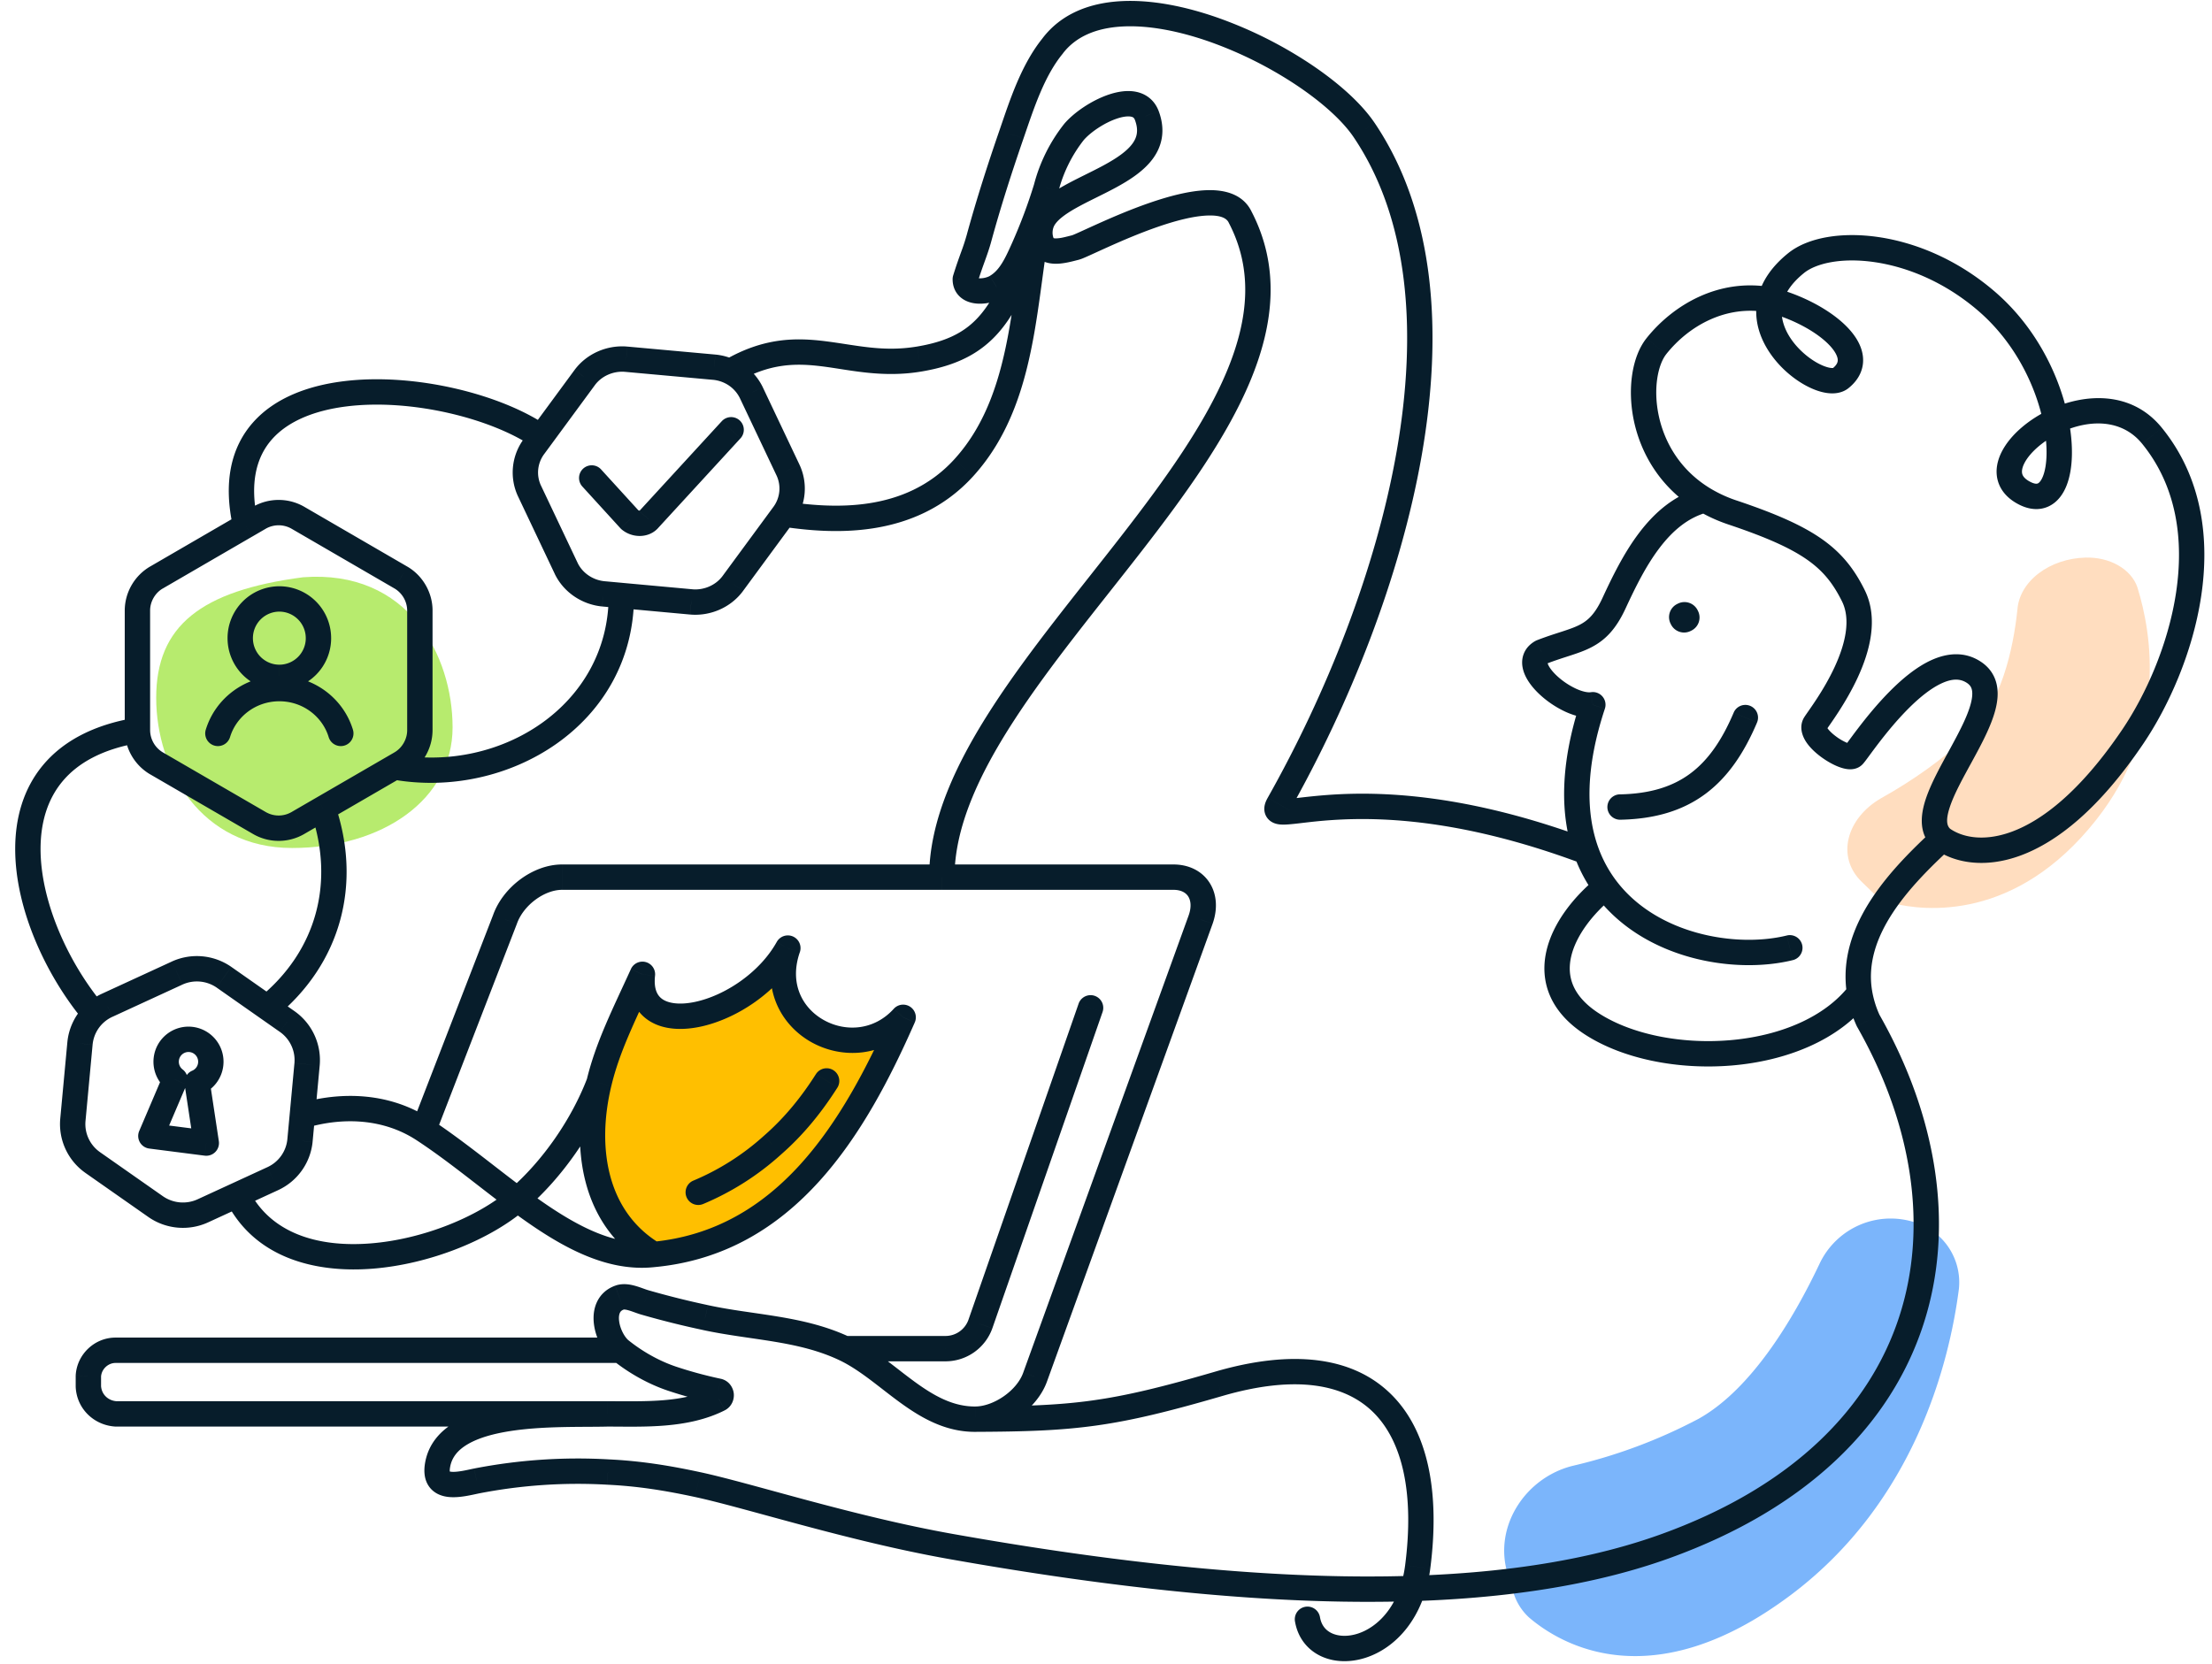
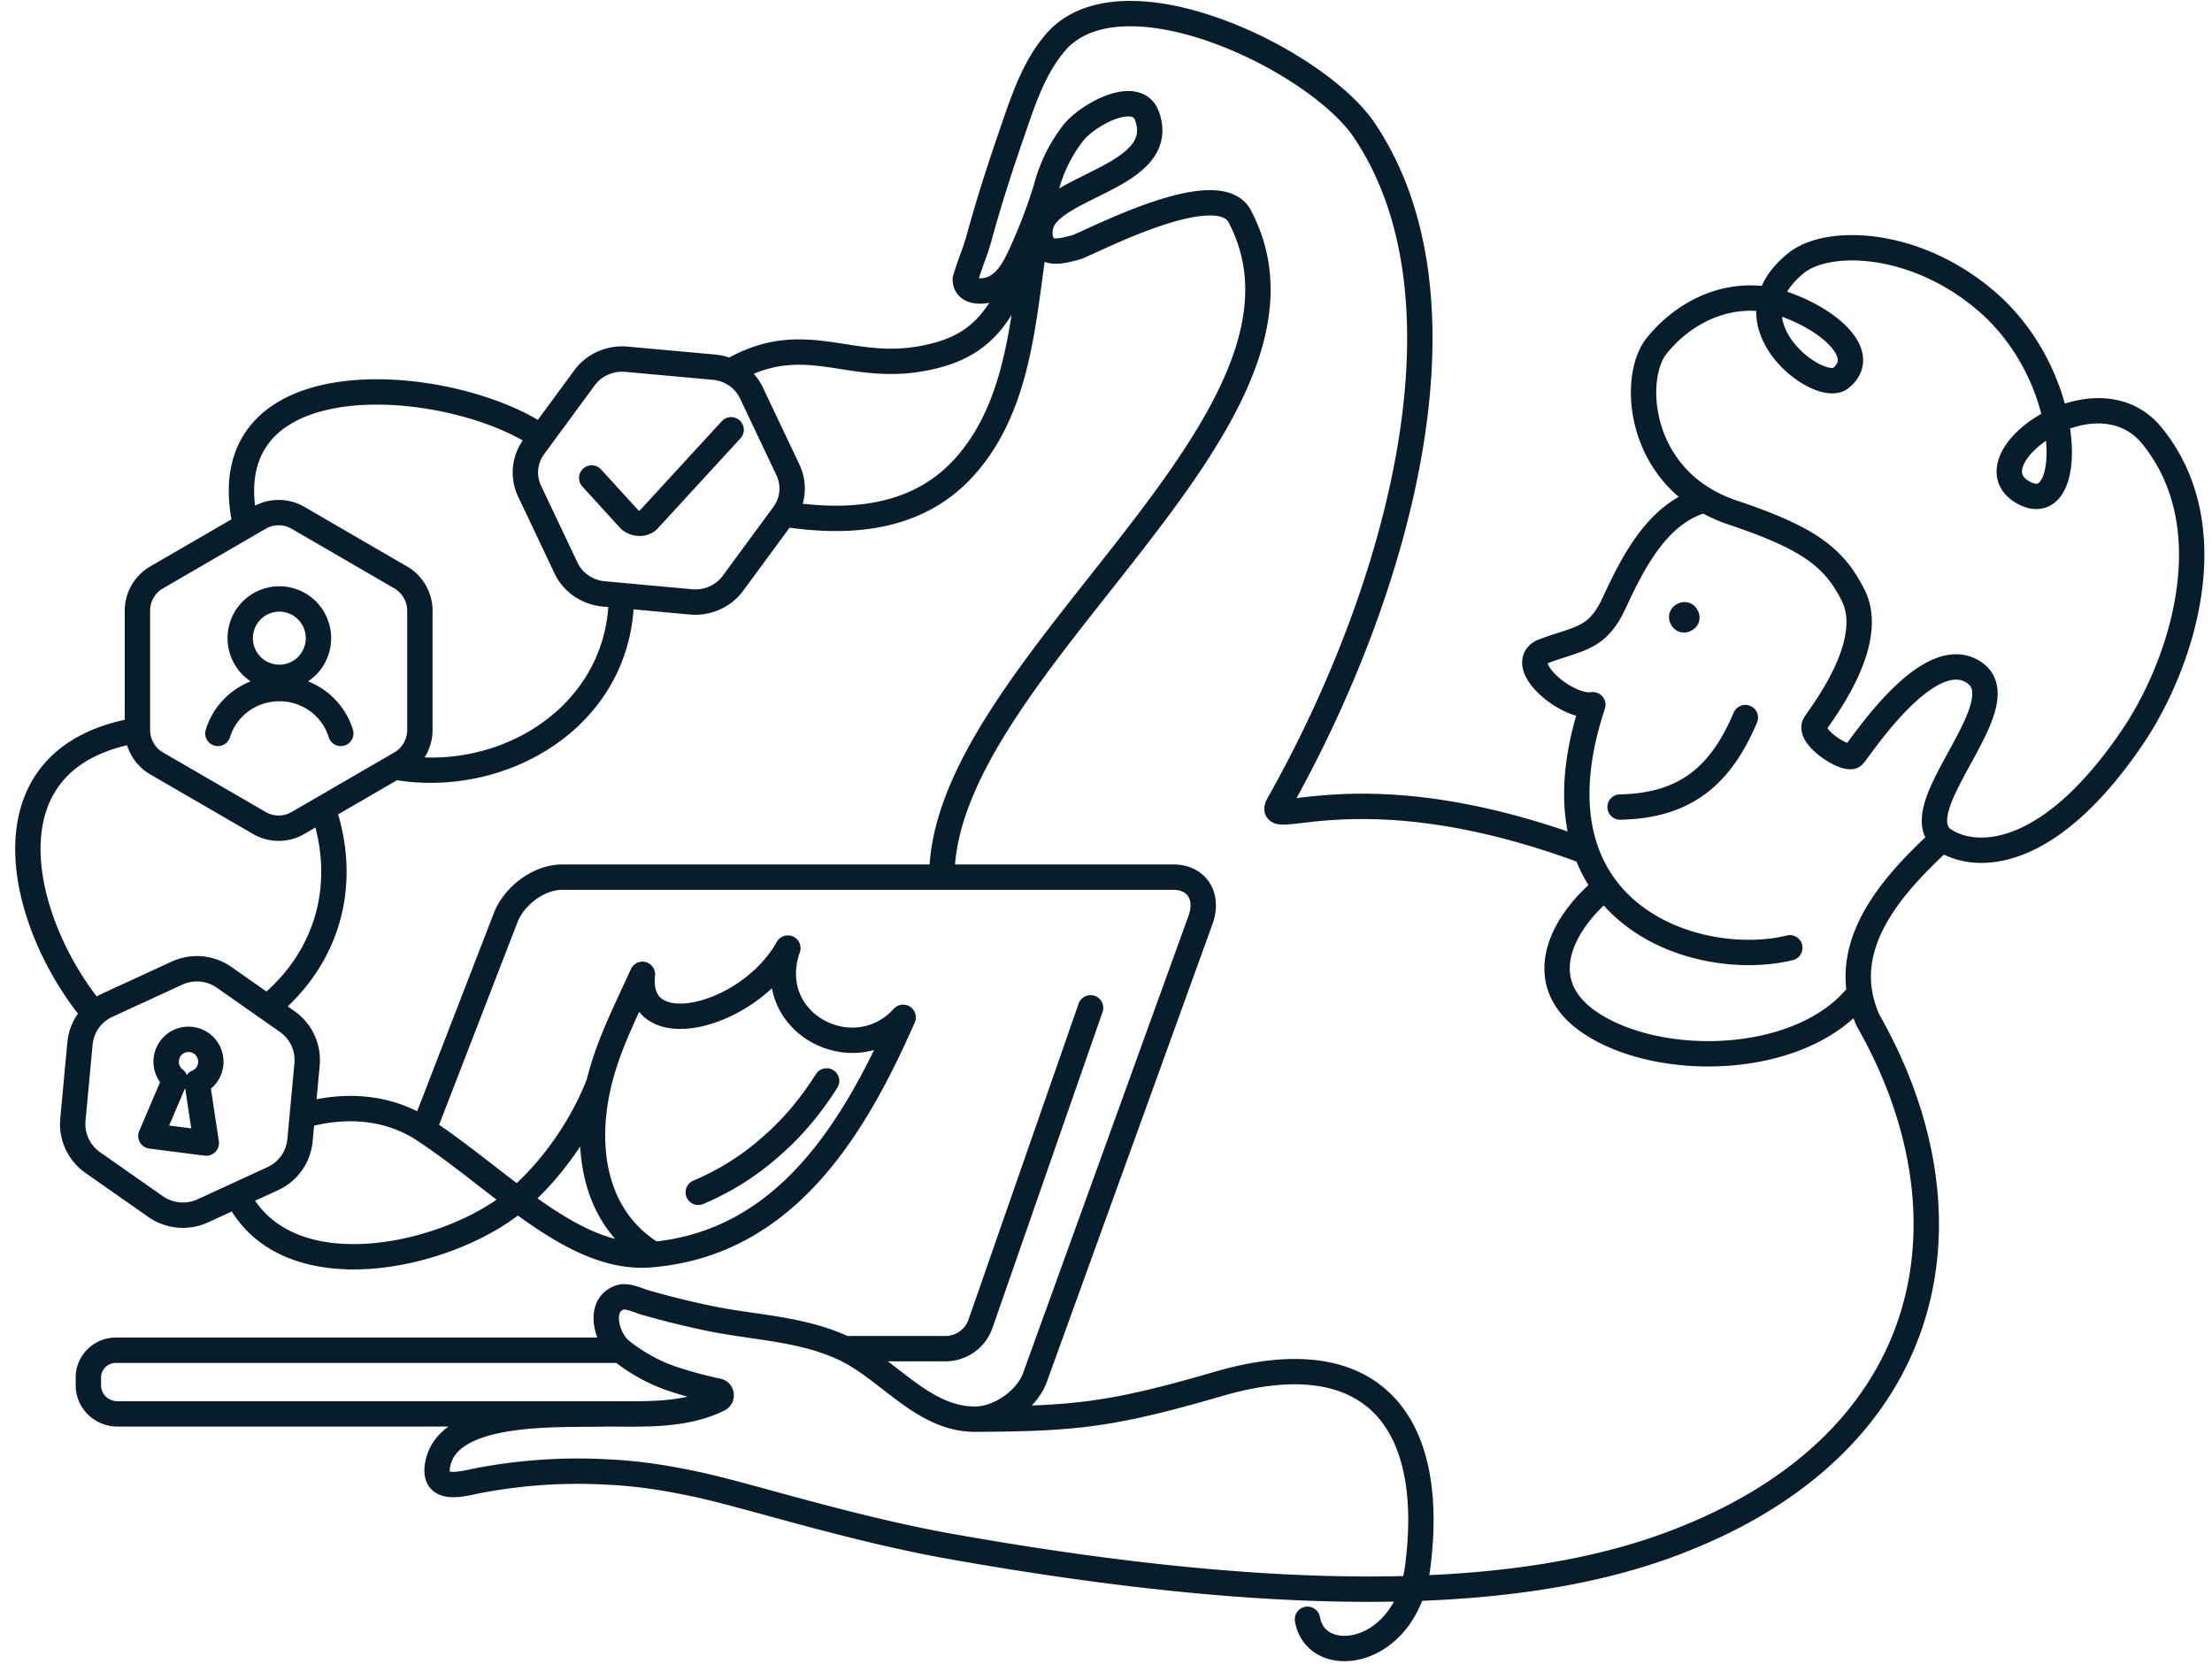
<svg xmlns="http://www.w3.org/2000/svg" width="218" height="164" fill="none">
-   <path d="M28.774 83.588c-8.962 0-13.38-7.717-13.38-14.802 0-7.086 4.388-10.566 14.47-11.884 10.373-.793 14.74 7.716 14.74 14.795 0 7.078-6.869 11.891-15.83 11.891z" fill="#B7EB6E" />
-   <path d="M189.135 120.639a6.145 6.145 0 013.045 2.536 6.183 6.183 0 01.876 3.874c-.918 7.133-4.291 20.947-16.545 30.155-13.797 10.362-22.824 4.798-25.82 2.233a5.468 5.468 0 01-1.564-2.552l-.537-1.739c-1.432-4.636 1.723-9.5 6.41-10.658a51.433 51.433 0 0012.422-4.647c5.214-2.925 9.315-9.838 11.863-15.189a7.769 7.769 0 014.131-3.968 7.731 7.731 0 015.719-.045z" fill="#7BB5FB" />
-   <path d="M205.525 54.962c1.168-.034 2.304.234 3.229.763.926.528 1.59 1.288 1.89 2.159 1.444 4.63 2.974 14.02-4.06 22.934-7.917 10.027-16.883 9-20.085 8.214-.813-.225-1.519-.625-2.039-1.157l-.957-.928c-2.58-2.473-1.537-6.286 1.881-8.262 3.162-1.763 6.039-3.825 8.559-6.137 3.287-3.164 4.469-8.52 4.882-12.481.102-1.334.852-2.606 2.098-3.555 1.245-.95 2.892-1.504 4.602-1.55z" fill="#FFDDBF" />
-   <path d="M65.052 123.651c-10.57-7.511-5.138-21.17-1.101-27.06 0 2.65 2.202 3.313 3.303 3.313 5.284 0 9.542-4.418 11.01-6.627-.734 2.025-1.101 6.517 3.303 8.284 4.404 1.767 6.973.368 7.707-.552l-6.606 12.701c-4.404 6.185-13.58 9.204-17.616 9.941z" fill="#FFBF00" />
  <path d="M93.195 132.937l.005-1.25h-.005v1.25zm3.426-2.424l1.18.415v-.004l-1.18-.411zm12.04-30.758a1.25 1.25 0 00-2.361-.822l2.361.822zM11.412 139.37l-.084 1.247.084.003v-1.25zm-2.702-2.706H7.46l.001.062 1.249-.062zm0-1.02l-1.249-.067a1.277 1.277 0 00-.001.067h1.25zm2.702-2.545l-.013 1.25h.013v-1.25zm38.355-42.467l1.166.45.007-.016.006-.017-1.179-.417zm68.562.006l1.176.425.003-.01-1.179-.415zm-16.309 45.087l-1.176-.425-.003.008 1.179.417zm-5.905 4.166l-.005-1.25.005 1.25zm-5.518-104.5l-.207-1.233.207 1.232zm12.512-16.866l1.198.357.007-.022.005-.022-1.21-.313zm-8.128 27.584l.924.842-.924-.842zM38.887 75.6l-.627-1.082.627 1.082zm-7.06 4.093l-.626-1.08.627 1.08zm-8.456 38.104l-.522-1.135.522 1.135zm16.138-60.87l-.628 1.082.003.001.625-1.082zM29.332 51.02l.627-1.081-.004-.003-.623 1.084zm-3.74 0l-.624-1.084-.004.003.627 1.08zm-10.178 5.908l.625 1.082.003-.001-.628-1.081zm-1.87 3.248h1.25v-.001h-1.25zm1.87 15.063l-.628 1.08.001.001.627-1.081zm10.177 5.902l.628-1.08v-.002l-.628 1.082zm3.74 0l-.626-1.082-.001.001.628 1.08zm10.178-5.902l.627 1.081-.627-1.081zm1.87-3.254l1.25.001h-1.25zm0-11.81h-1.25 1.25zm-13.08 40.516l-.717 1.024.005.003.713-1.027zm-6.226-4.365l.718-1.023-.002-.001-.716 1.024zm-4.614-.411l.523 1.135-.523-1.135zm-6.906 3.18l.52 1.136.003-.001-.523-1.136zm-2.671 3.764l1.244.116v-.004l-1.244-.112zm-.702 7.544l-1.244-.115v.001l1.244.114zm1.95 4.184l.717-1.024-.002-.001-.715 1.025zm6.219 4.358l-.717 1.023v.001l.717-1.024zm4.62.418l.521 1.136.002-.001-.522-1.135zm6.907-3.179l-.515-1.139-.008.003.523 1.136zm2.686-3.738l1.244.122v-.006l-1.244-.116zm.7-7.537l-1.244-.118v.002l1.245.116zM70.39 36.194l.12-1.244h-.007l-.113 1.244zm-8.671-.787l.113-1.245h-.003l-.11 1.245zm-4.087 1.8l-1.003-.746-.004.006 1.007.74zm-5.037 6.85l-1.007-.74-.004.005 1.011.735zm-.415 4.329l-1.13.533v.002l1.13-.535zm3.62 7.637l-1.13.535.002.005 1.128-.54zm3.664 2.514l-.117 1.244h.003l.114-1.244zm8.664.794l-.114 1.245h.005l.109-1.245zm4.087-1.807l1.004.744.003-.004-1.007-.74zm5.451-11.179l1.13-.533v-.002l-1.13.535zm-3.619-7.637l1.13-.535-.002-.005-1.128.54zm-14.78 7.595a1.25 1.25 0 10-1.846 1.684l1.847-1.684zm2.8 4.923l-.924.842c.034.038.07.072.108.105l.816-.947zm1.88-.032l-.92-.846-.027.03.947.816zm9.029-7.984a1.25 1.25 0 10-1.842-1.691l1.842 1.69zm53.048 36.047l1.088.614-1.088-.614zm8.415-66.44l1.037-.7-.002-.002-1.035.701zm-31.687-9.054a1.25 1.25 0 001.987 1.518l-1.987-1.518zm73.94 90.878a1.25 1.25 0 00-.598-2.428l.598 2.428zm-19.713-25.174l1.187.393a1.25 1.25 0 00-1.38-1.628l.193 1.235zm-5.054-5.194l-.454-1.164a1.28 1.28 0 00-.158.074l.612 1.09zm7.174-4.881l-1.134-.527-.003.007 1.137.52zm23.555 15.09l.886.88-.886-.88zm-3.758-3.153l1.043.69-1.043-.69zm3.758-12.61l1.119-.556-1.119.555zm-11.899-8.197l.398-1.186-.398 1.186zm-7.515-16.394l.979.777-.979-.777zm18.16 3.152l-.784-.973.784.973zm-4.383-11.35l-.785-.973.785.973zm18.787 3.784l-.817.946.817-.946zm3.757 18.916l-.562 1.116.562-1.116zm12.525-5.675l.97-.788-.97.788zm-1.878 29.635l-1.036-.7 1.036.7zm-15.657-6.305l.697-1.038-.697 1.038zm-21.388 4.93a1.25 1.25 0 00-2.302-.975l2.302.976zM69.505 129.872l.267-1.222-.006-.001-.26 1.223zm-5.96-1.491l.346-1.201-.004-.001-.342 1.202zm-2.498-.472l-.425-1.176-.001.001.426 1.175zm5.134 7.974l-.402 1.183.006.002.396-1.185zm4.591 1.248l.296-1.215-.037-.008-.259 1.223zm.085.775l.561 1.117.018-.009-.58-1.108zm-27.73 6.493l1.232.217-1.232-.217zm3.843 1.582l-.24-1.227-.012.003.252 1.224zm12.94-.879l-.07 1.248.011.001.06-1.249zm8.853 1.239l.263-1.222-.263 1.222zm24.964 6.102l-.219 1.231.22-1.231zm36.365 6.987a1.25 1.25 0 10-2.461.435l2.461-.435zm9.628-4.988l-1.239-.16v.001l1.239.159zm-19.642-18.026l.349 1.2h.001l-.35-1.2zm64.037-35.811l-1.138.517c.016.035.033.068.052.101l1.086-.618zm-20.083 51.838l.423 1.176-.423-1.176zm-7.231-51.571l-.689 1.043h.001l.688-1.043zM104.718 5.313a1.25 1.25 0 00-1.937-1.581l1.937 1.58zm-5.03 7.928l1.182.408.001-.002-1.182-.406zm-3.197 10.21l-1.206-.33v.002l1.206.328zm-1.357 4.066l-1.194-.37a1.248 1.248 0 00-.056.359l1.25.01zm3.07.745l-.636-1.076a.776.776 0 00-.023.014l.66 1.062zm2.685-3.812l1.141.511.001-.002-1.142-.509zm4.953-11.44l-.95-.812-.032.039.982.773zm7.185-1.611l1.172-.434-.001-.004-1.171.438zm-10.256 10.3l-1.108-.578-.014.028 1.122.55zm-.15 2.097l-1.19.384.002.007 1.188-.391zm3.354.606l-.292-1.216.292 1.216zm15.106-2.485a1.249 1.249 0 102.22-1.15l-2.22 1.15zm-104.69 82.459l1.24.158-1.24-.158zm2.464-1.912l.159-1.239-.159 1.239zm1.906 2.471l1.24.158-1.24-.158zm-3.518 1.479l1.15.49a1.25 1.25 0 00-.391-1.483l-.76.993zm-2.373 5.562l-1.15-.491a1.25 1.25 0 00.991 1.73l.16-1.239zm5.461.699l-.159 1.24a1.251 1.251 0 001.395-1.427l-1.236.187zm-.904-5.981l-.485-1.152a1.25 1.25 0 00-.75 1.338l1.235-.186zm.852-34.764a1.25 1.25 0 102.392.727l-2.392-.727zm12.112.727a1.25 1.25 0 102.392-.727l-2.392.727zM82.534 107.2a1.25 1.25 0 00-2.11-1.34l2.11 1.34zm-6.384 5.662l-.823-.941-.014.012.837.929zm-7.814 3.511a1.25 1.25 0 00.961 2.308l-.961-2.308zm-5.02-20.334l1.242.134a1.25 1.25 0 00-2.38-.652l1.137.518zm14.327-2.582l1.182.41a1.25 1.25 0 00-2.273-1.019l1.091.61zm11.367 6.821l1.144.504a1.25 1.25 0 00-2.071-1.342l.927.838zm94.26-2.402l1.233-.207-1.233.207zM71.95 36.627l-.54 1.128.54-1.127zm11.29 96.31l-.534 1.13.534-1.13zm73.094-48.989l1.176-.424-1.176.424zm3.305-5.647a1.25 1.25 0 10.05 2.5l-.05-2.5zm-61.837 52.623l10.859-31.169-2.361-.822-10.86 31.169 2.362.822zm-37.904 7.195H11.412v2.5h48.486v-2.5zM9.96 136.663v-1.02h-2.5v1.02h2.5zm1.452-2.315h49.755v-2.5H11.412v2.5zm31.504-22.543l8.017-20.723-2.331-.902-8.018 20.723 2.332.902zm8.03-20.757c.311-.882.973-1.73 1.823-2.361.854-.633 1.8-.975 2.62-.975v-2.5c-1.472 0-2.928.591-4.11 1.467-1.184.878-2.187 2.113-2.69 3.535l2.357.834zm64.699-3.336c.792 0 1.236.307 1.456.648.232.36.359.983.05 1.86l2.357.833c.505-1.431.436-2.895-.305-4.046-.753-1.169-2.058-1.795-3.558-1.795v2.5zm1.509 2.5l-16.31 45.087 2.351.85 16.31-45.087-2.351-.85zm-16.313 45.095c-.298.844-1 1.691-1.931 2.336-.934.647-1.963.997-2.795.997v2.5c1.46 0 2.976-.581 4.218-1.442 1.245-.862 2.349-2.098 2.865-3.557l-2.357-.834zm-42.972-29.018c-1.54 4.021-4.379 8.152-7.687 11.003l1.632 1.894c3.634-3.132 6.709-7.612 8.39-12.003l-2.335-.894zm32.935-69.667c1.981-.332 3.648-.872 5.078-1.724 1.439-.858 2.577-1.997 3.546-3.447 1.887-2.823 3.186-6.93 4.878-12.567l-2.394-.719c-1.728 5.757-2.928 9.452-4.563 11.897-.792 1.185-1.67 2.047-2.748 2.689-1.086.648-2.434 1.107-4.21 1.406l.413 2.465zm11.107-18.454c-.643 2.16-1.038 4.52-1.378 6.913-.345 2.422-.631 4.848-1.058 7.28-.852 4.852-2.218 9.39-5.418 12.906l1.848 1.683c3.689-4.052 5.157-9.172 6.032-14.156.436-2.484.737-5.019 1.071-7.361.337-2.373.712-4.58 1.299-6.552l-2.396-.713zm-7.854 27.099c-4.86 5.338-12.015 4.848-16.624 4.17l-.364 2.474c4.602.677 13.022 1.425 18.836-4.961l-1.848-1.683zm-52.993 67.132c3.117 2.047 6.062 4.524 9.19 6.844l1.49-2.008c-2.952-2.189-6.125-4.835-9.308-6.926l-1.372 2.09zm9.19 6.844c4.417 3.276 9.184 6.232 14.303 5.652l-.282-2.484c-4.034.457-8.065-1.863-12.532-5.176l-1.49 2.008zM40.136 55.847L29.96 49.939 28.704 52.1l10.177 5.908 1.255-2.162zm-27.842 4.328v11.81h2.5v-11.81h-2.5zm2.493 16.145l10.177 5.902 1.254-2.162-10.177-5.902-1.254 2.162zm27.842-4.335v-11.81h-2.5v11.81h2.5zM16.937 94.78l-6.907 3.18 1.046 2.271 6.906-3.18-1.045-2.27zm-10.3 7.965l-.701 7.544 2.489.231.701-7.544-2.49-.231zm1.775 12.867l6.22 4.357 1.434-2.047-6.22-4.358-1.434 2.048zm62.09-80.662l-8.671-.787-.226 2.49 8.671.787.226-2.49zM51.05 48.921l3.619 7.637 2.26-1.07-3.62-7.638-2.26 1.07zm22.17 9.343l5.038-6.85-2.014-1.48-5.037 6.85 2.014 1.48zm5.575-12.454l-3.62-7.637-2.258 1.07 3.619 7.637 2.26-1.07zM57.42 47.987l3.722 4.081 1.847-1.684-3.722-4.081-1.847 1.684zm7.447 4.052l8.108-8.83-1.842-1.69-8.108 8.83 1.842 1.69zm62.244 27.832c5.863-10.394 10.889-22.896 13.002-34.98 2.107-12.056 1.347-23.901-4.638-32.774l-2.073 1.398c5.464 8.1 6.306 19.174 4.248 30.945-2.053 11.743-6.959 23.975-12.716 34.183l2.177 1.228zm8.362-67.755c-1.324-1.958-3.597-3.98-6.275-5.773a41.632 41.632 0 00-9.14-4.581c-3.238-1.14-6.602-1.818-9.62-1.645-3.031.172-5.831 1.217-7.687 3.646l1.987 1.518c1.275-1.67 3.278-2.522 5.842-2.668 2.576-.147 5.595.433 8.649 1.507a39.118 39.118 0 018.578 4.3c2.547 1.706 4.526 3.515 5.596 5.097l2.07-1.401zm15.839 51.067c-.512.288-.932.712-1.149 1.283-.212.558-.176 1.118-.043 1.594.253.905.92 1.739 1.617 2.39a9.837 9.837 0 002.527 1.701c.876.403 1.927.705 2.908.55l-.387-2.469c-.271.043-.784-.034-1.475-.352a7.327 7.327 0 01-1.867-1.258c-.562-.525-.843-.977-.916-1.236-.03-.107-.002-.1-.027-.033-.029.078-.068.068.035.01l-1.223-2.18zm6.649-4.31c-.765 1.673-1.473 2.3-2.297 2.722-.464.237-1.001.425-1.712.657-.693.226-1.531.486-2.482.857l.907 2.33c.869-.339 1.623-.573 2.349-.81.707-.23 1.415-.47 2.075-.808 1.425-.728 2.485-1.833 3.434-3.91l-2.274-1.039zM181.766 73.6a.926.926 0 01.428-.25c.099-.025.162-.02.166-.02.002 0-.073-.008-.237-.07a5.155 5.155 0 01-1.157-.654c-.42-.308-.727-.619-.878-.85-.185-.283.07-.071-.15.262l-2.085-1.38c-.638.963-.2 1.963.143 2.487.378.578.944 1.095 1.49 1.496.554.407 1.183.765 1.759.98.283.106.613.202.949.224.29.02.882.003 1.345-.464l-1.773-1.761zm-1.828-1.582c.367-.556 1.967-2.685 3.14-5.219 1.144-2.47 2.109-5.789.694-8.637l-2.239 1.111c.869 1.75.373 4.107-.724 6.476-1.068 2.307-2.489 4.183-2.956 4.889l2.085 1.38zm3.834-13.857c-1.015-2.044-2.237-3.638-4.238-5.039-1.953-1.367-4.598-2.516-8.382-3.787l-.796 2.37c3.731 1.252 6.095 2.31 7.744 3.465 1.6 1.12 2.569 2.364 3.433 4.103l2.239-1.111zm-19.554-23.257c2.195-2.763 5.874-4.887 10.021-4.11l.461-2.456c-5.313-.997-9.849 1.75-12.44 5.011l1.958 1.555zm9.947-4.126c2.346.59 4.648 1.8 5.952 3.068.661.643.937 1.174.99 1.527.035.237.002.536-.491.933l1.568 1.947c1.074-.865 1.582-2.003 1.395-3.251-.17-1.133-.883-2.136-1.72-2.949-1.691-1.643-4.42-3.029-7.084-3.699l-.61 2.424zm6.451 5.528c.082-.067.11-.031-.04-.03-.147 0-.383-.036-.702-.15-.636-.224-1.42-.688-2.155-1.349-1.513-1.359-2.453-3.183-2.034-4.917l-2.43-.587c-.731 3.025.967 5.724 2.793 7.364.935.84 1.996 1.494 2.993 1.847.499.176 1.027.293 1.543.291.514-.001 1.105-.123 1.6-.522l-1.568-1.947zm-4.931-6.446c.214-.887.808-1.904 2.116-2.957l-1.569-1.947c-1.639 1.32-2.607 2.784-2.977 4.317l2.43.587zm2.116-2.957c1.175-.947 3.7-1.542 6.971-1.06 3.201.47 6.893 1.95 10.215 4.816l1.634-1.892c-3.692-3.187-7.828-4.86-11.485-5.398-3.586-.528-6.948.012-8.904 1.587l1.569 1.947zm17.186 3.756c3.626 3.13 5.669 7.434 6.4 11.055l2.451-.495c-.822-4.07-3.103-8.902-7.217-12.452l-1.634 1.892zm6.4 11.055c.469 2.323.364 4.19-.045 5.227-.201.51-.412.668-.504.71-.054.024-.247.096-.715-.139l-1.124 2.233c.932.47 1.942.606 2.877.18.896-.409 1.457-1.218 1.792-2.066.662-1.68.683-4.098.17-6.64l-2.451.495zm-1.264 5.798c-.6-.302-.769-.604-.822-.793-.06-.215-.046-.563.21-1.064.528-1.032 1.858-2.241 3.624-3.053l-1.045-2.272c-2.087.96-3.941 2.498-4.805 4.187-.439.859-.673 1.866-.392 2.873.288 1.033 1.049 1.823 2.106 2.355l1.124-2.233zm3.012-4.91c2.818-1.296 6.003-1.294 7.981 1.14l1.94-1.576c-3.016-3.711-7.654-3.358-10.966-1.836l1.045 2.272zm7.981 1.14c3.427 4.218 4.123 9.497 3.342 14.676-.783 5.187-3.032 10.134-5.286 13.472l2.071 1.399c2.43-3.598 4.841-8.89 5.687-14.498.847-5.616.139-11.687-3.874-16.625l-1.94 1.577zm-1.944 28.148c-4.172 6.177-7.952 9.002-10.89 10.088-2.919 1.08-5.043.468-6.132-.315l-1.46 2.03c1.834 1.318 4.845 1.967 8.46.63 3.596-1.33 7.749-4.6 12.093-11.034l-2.071-1.4zm-16.948 9.83c-.307-.257-.518-.763-.077-2.123.425-1.31 1.284-2.855 2.218-4.564.889-1.629 1.858-3.428 2.28-5.037.214-.816.32-1.694.133-2.538-.197-.89-.7-1.655-1.53-2.212l-1.393 2.076c.297.2.424.416.482.676.068.306.051.748-.11 1.364-.33 1.256-1.13 2.775-2.056 4.473-.883 1.616-1.887 3.405-2.402 4.991-.498 1.537-.724 3.49.848 4.81l1.607-1.916zm3.024-16.474c-1.611-1.081-3.372-.87-4.885-.186-1.483.67-2.899 1.857-4.104 3.07-1.22 1.229-2.302 2.564-3.109 3.618-.405.528-.745.991-.997 1.333-.128.174-.229.31-.307.412-.095.124-.109.135-.08.107l1.773 1.761c.107-.107.219-.253.295-.352.092-.12.205-.274.331-.444.255-.346.581-.79.969-1.297.778-1.015 1.786-2.256 2.899-3.376 1.127-1.135 2.288-2.07 3.36-2.554 1.043-.471 1.818-.448 2.462-.016l1.393-2.076zM69.766 128.648a85.72 85.72 0 01-5.875-1.469l-.692 2.402a87.784 87.784 0 006.046 1.512l.52-2.445zm-5.879-1.47c-.13-.037-.285-.093-.508-.173-.206-.074-.461-.166-.726-.242-.486-.14-1.26-.31-2.03-.031l.85 2.351c-.017.006.096-.031.489.083.175.05.357.115.57.191.195.07.44.16.67.225l.685-2.404zm-3.502 6.895c1.572 1.263 3.465 2.336 5.394 2.992l.805-2.367c-1.632-.554-3.27-1.479-4.634-2.574l-1.565 1.949zm5.4 2.994a43.2 43.2 0 004.728 1.286l.518-2.446a40.606 40.606 0 01-4.454-1.211l-.792 2.371zm-5.92 1.053c-2.295.06-6.414-.081-9.986.477-1.798.281-3.588.754-5.025 1.592-1.468.856-2.632 2.139-2.958 3.993l2.463.433c.166-.946.74-1.675 1.755-2.267 1.046-.61 2.482-1.02 4.15-1.281 3.361-.525 7.136-.382 9.667-.448l-.066-2.499zm-17.969 6.062c-.147.839-.091 1.692.41 2.377.507.69 1.256.923 1.844.994.59.071 1.204.005 1.71-.077.503-.081 1.026-.202 1.363-.272l-.505-2.448c-.426.088-.825.182-1.258.252-.431.07-.77.092-1.01.063-.24-.029-.195-.083-.127.009.064.088-.052.035.036-.465l-2.463-.433zm5.314 3.025a50.76 50.76 0 0112.63-.858l.142-2.496a53.348 53.348 0 00-13.251.9l.479 2.454zm12.642-.857c2.986.141 5.65.567 8.648 1.212l.526-2.444c-3.082-.663-5.89-1.116-9.056-1.265l-.118 2.497zm8.648 1.212c2.479.534 6.185 1.603 10.606 2.785 4.386 1.173 9.409 2.439 14.402 3.326l.438-2.462c-4.886-.868-9.827-2.111-14.194-3.279-4.331-1.158-8.167-2.263-10.726-2.814l-.526 2.444zm59.131 12.302c.287 1.626 1.274 2.807 2.61 3.413 1.3.591 2.849.608 4.319.138 2.985-.952 5.77-3.913 6.4-8.814l-2.479-.319c-.523 4.066-2.738 6.132-4.681 6.752-.993.317-1.889.256-2.525-.033-.601-.273-1.042-.774-1.183-1.572l-2.461.435zm13.329-5.263c.953-7.385-.16-13.486-3.839-17.142-3.734-3.711-9.68-4.497-17.394-2.244l.701 2.4c7.326-2.14 12.136-1.16 14.931 1.617 2.85 2.832 4.039 7.941 3.122 15.049l2.479.32zm-21.232-19.386c-5.227 1.521-8.699 2.36-12.063 2.829-3.365.47-6.661.575-11.555.596l.01 2.5c4.911-.021 8.349-.125 11.891-.62 3.543-.494 7.15-1.372 12.416-2.905l-.699-2.4zm63.301-33.993c5.438 9.554 7.041 19.729 4.127 28.622-2.904 8.865-10.37 16.688-23.546 21.421l.845 2.353c13.742-4.937 21.885-13.251 25.077-22.995 3.183-9.716 1.368-20.625-4.33-30.637l-2.173 1.236zm-19.419 50.043c-17.357 6.235-42.638 4.747-69.664-.054l-.438 2.462c27.051 4.805 52.915 6.423 70.947-.055l-.845-2.353zM102.781 3.732c-2.152 2.635-3.294 6.25-4.275 9.102l2.365.813c1.035-3.013 2.041-6.122 3.847-8.334l-1.937-1.581zm-4.274 9.1c-1.17 3.386-2.27 6.813-3.222 10.289l2.412.66c.932-3.408 2.014-6.78 3.173-10.132l-2.363-.817zm-3.222 10.291a21.177 21.177 0 01-.563 1.721c-.22.61-.477 1.318-.782 2.303l2.388.74c.286-.925.526-1.584.747-2.196.22-.613.427-1.193.623-1.913l-2.413-.655zm3.556 6.214c1.792-1.06 2.618-3.101 3.189-4.376l-2.282-1.021c-.672 1.5-1.21 2.671-2.18 3.246l1.273 2.151zm3.19-4.378c.879-1.974 1.639-4 2.273-6.068l-2.39-.733a50.946 50.946 0 01-2.167 5.784l2.284 1.017zm2.288-6.122a13.727 13.727 0 012.505-5.053l-1.964-1.547a16.225 16.225 0 00-2.961 5.974l2.42.627zm2.473-5.014c.655-.765 2.009-1.704 3.281-2.131.636-.214 1.109-.251 1.396-.193.201.041.303.112.387.337l2.342-.875c-.408-1.09-1.246-1.712-2.232-1.912-.898-.182-1.856-.007-2.69.273-1.67.562-3.416 1.744-4.384 2.876l1.9 1.625zm5.063-1.99c.381 1.031.196 1.73-.273 2.357-.544.727-1.509 1.397-2.789 2.092-.625.34-1.283.665-1.96 1.001-.667.332-1.354.675-1.993 1.034-1.219.684-2.529 1.562-3.177 2.804l2.217 1.157c.275-.528.975-1.102 2.184-1.781.576-.324 1.208-.64 1.881-.975.664-.33 1.368-.676 2.042-1.043 1.32-.718 2.706-1.6 3.597-2.791.965-1.29 1.298-2.877.615-4.723l-2.344.867zm-10.206 9.316a4.054 4.054 0 00-.218 3.031l2.379-.768a1.55 1.55 0 01.084-1.162l-2.245-1.101zm-.216 3.038c.207.627.589 1.124 1.128 1.439.508.297 1.051.372 1.498.373.835.002 1.769-.276 2.208-.382l-.584-2.43c-.335.08-.58.15-.894.217a3.582 3.582 0 01-.724.095c-.192 0-.249-.035-.242-.031.038.022.02.043-.015-.063l-2.375.782zm4.834 1.43a3.78 3.78 0 00.53-.186c.173-.072.384-.166.618-.271.497-.225 1.048-.48 1.766-.803 1.391-.625 3.138-1.378 4.906-1.99 1.788-.619 3.505-1.06 4.857-1.12 1.417-.062 1.943.296 2.137.67l2.22-1.15c-.902-1.74-2.811-2.09-4.467-2.017-1.72.075-3.712.613-5.565 1.255-1.874.648-3.701 1.437-5.113 2.072-.682.306-1.34.61-1.77.804-.23.104-.413.185-.551.242-.165.07-.194.073-.152.063l.584 2.431zm-88.635 78.917a.954.954 0 011.064-.83l.318-2.479a3.453 3.453 0 00-3.862 2.993l2.48.316zm1.064-.83a.958.958 0 01.825 1.074l2.48.315a3.457 3.457 0 00-2.987-3.868l-.318 2.479zm-.694 1.717a.961.961 0 01-.37-.887l-2.48-.316a3.462 3.462 0 001.331 3.189l1.519-1.986zm-1.91.503l-2.372 5.561 2.3.981 2.372-5.562-2.3-.98zm-1.38 7.291l5.46.7.318-2.48-5.461-.699-.318 2.479zm4.809-8.437a.958.958 0 01-.58.764l.971 2.304a3.458 3.458 0 002.089-2.753l-2.48-.315zm2.046 7.71l-.904-5.981-2.472.373.904 5.981 2.472-.373zm1.104-39.831c.617-2.029 2.549-3.532 4.86-3.532v-2.5c-3.412 0-6.315 2.223-7.252 5.305l2.392.727zm4.86-3.532c2.311 0 4.243 1.503 4.86 3.532l2.392-.727c-.937-3.082-3.84-5.305-7.252-5.305v2.5zm2.604-6.22a2.61 2.61 0 01-2.604 2.615v2.5a5.11 5.11 0 005.104-5.115h-2.5zM27.53 65.52a2.61 2.61 0 01-2.604-2.615h-2.5a5.11 5.11 0 005.104 5.115v-2.5zm-2.604-2.615a2.61 2.61 0 012.604-2.616v-2.5a5.11 5.11 0 00-5.104 5.116h2.5zm2.604-2.616a2.61 2.61 0 012.604 2.616h2.5a5.11 5.11 0 00-5.104-5.116v2.5zm52.892 45.572c-1.418 2.234-3.057 4.278-5.096 6.061l1.645 1.882c2.257-1.973 4.045-4.214 5.562-6.603l-2.11-1.34zm-5.11 6.073a24.51 24.51 0 01-6.977 4.44l.961 2.308a27.018 27.018 0 007.69-4.891l-1.674-1.857zm-13.24-16.028c-.229 2.123.444 3.81 1.962 4.752 1.4.869 3.235.916 4.982.547 3.517-.743 7.613-3.364 9.718-7.138l-2.183-1.218c-1.719 3.08-5.169 5.3-8.051 5.91-1.453.307-2.53.158-3.148-.225-.5-.31-.949-.933-.795-2.36l-2.486-.268zm26.01 3.535c-1.95 2.155-4.776 2.296-6.901 1.104-2.084-1.17-3.426-3.588-2.357-6.678l-2.363-.817c-1.498 4.33.45 7.966 3.496 9.675 3.004 1.685 7.145 1.526 9.979-1.607l-1.854-1.677zM190.57 81.763c-1.958 1.817-4.358 4.144-6.129 6.848-1.776 2.712-2.998 5.925-2.403 9.472l2.465-.413c-.452-2.698.446-5.27 2.03-7.69 1.589-2.426 3.788-4.575 5.738-6.385l-1.701-1.832zm-8.532 16.32c.168 1.002.475 2.016.939 3.038l2.276-1.034a9.736 9.736 0 01-.75-2.417l-2.465.413zm.241-.968c-2.454 3.196-6.929 5.009-11.801 5.42-4.863.41-9.804-.609-12.989-2.708l-1.376 2.087c3.776 2.489 9.319 3.555 14.575 3.112 5.247-.442 10.526-2.42 13.574-6.388l-1.983-1.523zm-6.186-4.901c-2.474.609-5.714.598-8.85-.272-3.129-.868-6.06-2.563-8.032-5.228l-2.009 1.487c2.381 3.218 5.846 5.172 9.373 6.15 3.519.976 7.196 1.009 10.116.29l-.598-2.428zm-18.603 7.614c-1.326-.876-2.071-1.802-2.448-2.69-.375-.885-.427-1.83-.205-2.82.457-2.031 2.064-4.18 4.16-5.892l-1.581-1.936c-2.323 1.896-4.39 4.49-5.018 7.28-.32 1.422-.266 2.909.343 4.344.607 1.43 1.724 2.712 3.371 3.8l1.378-2.086zm13.662-50.492a12.977 12.977 0 01-2.497-1.132l-1.275 2.15c.894.53 1.884.986 2.976 1.352l.796-2.37zm-2.497-1.132c-3.035-1.798-4.608-4.56-5.176-7.209-.586-2.731-.06-5.084.739-6.09l-1.958-1.555c-1.436 1.808-1.899 5.03-1.226 8.17.692 3.223 2.625 6.63 6.346 8.835l1.275-2.151zm-.948-.136c-2.669.685-4.656 2.46-6.176 4.47-1.516 2.004-2.648 4.35-3.567 6.327l2.267 1.054c.921-1.982 1.956-4.105 3.294-5.873 1.332-1.762 2.885-3.064 4.803-3.556l-.621-2.422zm-97.231 90.276a.85.85 0 01-.646-.72.838.838 0 01.447-.826l1.16 2.215c.695-.364.943-1.08.877-1.666-.065-.584-.467-1.242-1.246-1.432l-.592 2.429zm-60.518-2.633c.04-.754.699-1.37 1.441-1.363l.027-2.499c-2.097-.023-3.853 1.652-3.965 3.727l2.497.135zm1.539 2.411c-.866-.059-1.498-.698-1.539-1.52l-2.497.123c.107 2.153 1.801 3.751 3.867 3.891l.169-2.494zm-5.561-27.833a5.882 5.882 0 002.478 5.323l1.431-2.05a3.38 3.38 0 01-1.42-3.045l-2.49-.228zm8.696 9.68a5.956 5.956 0 005.858.53l-1.04-2.272a3.46 3.46 0 01-3.384-.306l-1.434 2.048zm12.76-2.647a5.883 5.883 0 003.414-4.754l-2.488-.243a3.386 3.386 0 01-1.957 2.72l1.03 2.277zm4.115-12.295a5.895 5.895 0 00-2.494-5.363l-1.426 2.054a3.394 3.394 0 011.431 3.073l2.49.236zm-8.718-9.725a5.944 5.944 0 00-5.853-.523l1.047 2.271a3.444 3.444 0 013.374.3l1.432-2.048zm-8-39.457a5.055 5.055 0 00-2.495 4.33h2.5c0-.872.496-1.732 1.245-2.165l-1.25-2.165zm15.166-5.909a5.056 5.056 0 00-4.987 0l1.246 2.167a2.557 2.557 0 012.495 0l1.246-2.167zm12.674 10.24c0-1.762-.97-3.45-2.495-4.33l-1.25 2.164a2.556 2.556 0 011.245 2.165h2.5zM40.137 76.32a5.073 5.073 0 002.492-4.334l-2.5-.002c0 .876-.498 1.738-1.248 2.174l1.256 2.162zm-15.174 5.902a5.027 5.027 0 004.997 0l-1.256-2.162a2.528 2.528 0 01-2.485 0l-1.256 2.162zm4.996 0l2.496-1.447-1.254-2.163-2.496 1.448 1.254 2.162zM24.964 49.94l-1.376.799 1.255 2.162 1.376-.8-1.255-2.161zm-1.376.799l-8.801 5.109 1.255 2.162 8.8-5.11-1.254-2.161zm8.867 30.037l7.06-4.094-1.255-2.163-7.06 4.094 1.255 2.163zm7.06-4.094l.62-.36-1.253-2.163-.622.36 1.254 2.163zm17.109-40.214l-4.31 5.86 2.014 1.482 4.31-5.861-2.014-1.481zm-4.31 5.86l-.727.99 2.014 1.48.727-.988-2.014-1.481zm-.731.995a5.541 5.541 0 00-.534 5.597l2.26-1.067a3.041 3.041 0 01.296-3.06l-2.022-1.47zm9.667 8.851a2.773 2.773 0 001.755.657c.633.009 1.362-.21 1.888-.82l-1.894-1.632a.177.177 0 01.064-.048c.011-.005.005 0-.024 0a.303.303 0 01-.158-.051l-1.631 1.894zm.578-18.011c-1.977-.176-3.989.672-5.2 2.299l2.005 1.493c.671-.901 1.826-1.404 2.974-1.302l.221-2.49zM72.49 35.5a5.895 5.895 0 00-1.981-.55l-.24 2.488c.4.039.786.147 1.141.317l1.08-2.255zm.091 2.207c3.27-1.913 5.831-1.927 8.535-1.582 2.703.345 5.86 1.14 9.688.497l-.414-2.465c-3.35.562-5.926-.125-8.957-.511-3.03-.387-6.205-.384-10.114 1.903l1.262 2.158zm2.593.461A5.728 5.728 0 0072.49 35.5l-1.08 2.255a3.229 3.229 0 011.509 1.493l2.255-1.08zm3.088 13.241a5.541 5.541 0 00.534-5.597l-2.26 1.067a3.041 3.041 0 01-.296 3.06l2.022 1.47zm-10.244 9.167c1.978.174 3.991-.678 5.2-2.308L71.21 56.78c-.67.903-1.824 1.408-2.974 1.307l-.218 2.49zM54.67 56.563c.879 1.833 2.704 3.032 4.675 3.218l.235-2.489c-1.143-.108-2.175-.808-2.655-1.81l-2.255 1.08zm4.678 3.218l1.775.163.229-2.49-1.776-.162-.228 2.49zm1.775.163l6.889.632.228-2.49-6.888-.631-.229 2.49zM59.988 58.7c0 10.818-10.64 17.508-20.88 15.67l-.442 2.461c11.34 2.036 23.822-5.345 23.822-18.13h-2.5zm-34.554-7.16c-.905-3.948-.137-6.544 1.387-8.256 1.576-1.77 4.166-2.83 7.345-3.224 3.158-.393 6.736-.106 10.07.656 3.344.764 6.345 1.984 8.376 3.383l1.418-2.06c-2.368-1.63-5.69-2.95-9.236-3.76-3.555-.812-7.431-1.136-10.936-.7-3.483.432-6.762 1.637-8.904 4.043-2.194 2.464-2.994 5.954-1.957 10.477l2.437-.559zm-13.14 20.447a5.073 5.073 0 002.492 4.334l1.256-2.162a2.574 2.574 0 01-1.248-2.174l-2.5.002zm-2.26 25.971a5.873 5.873 0 00-1.587 1.068l1.715 1.819c.267-.251.574-.459.91-.613l-1.039-2.273zm3.304-27.205c-4.166.696-7.163 2.339-9.11 4.68-1.941 2.336-2.727 5.232-2.73 8.228-.01 5.936 3.036 12.54 6.85 17.078l1.914-1.608C6.714 94.907 3.99 88.854 3.997 83.664c.004-2.568.672-4.852 2.154-6.634 1.478-1.777 3.877-3.19 7.599-3.812l-.412-2.466zm-4.89 28.273a5.875 5.875 0 00-1.811 3.722l2.49.224a3.376 3.376 0 011.035-2.127l-1.715-1.82zm20.57.642l-1.962-1.374-1.435 2.047 1.961 1.374 1.435-2.047zm-1.962-1.374l-4.265-2.99-1.435 2.047 4.265 2.99 1.435-2.047zm.072 1.993c6.466-5.264 8.589-13.139 5.882-21l-2.364.814c2.375 6.898.533 13.664-5.097 18.247l1.579 1.939zm-6.636 20.212l3.402-1.565-1.045-2.271-3.402 1.566 1.045 2.27zm3.402-1.565l3.505-1.614-1.046-2.271-3.504 1.614 1.045 2.271zm6.912-6.371l.23-2.464-2.49-.231-.229 2.464 2.49.231zm.23-2.464l.471-5.073-2.489-.232-.472 5.074 2.49.231zm-.89 1.083c3.752-1.111 7.723-.881 10.918 1.218l1.372-2.09c-3.955-2.597-8.728-2.79-13-1.525l.71 2.397zm20.036 6.111c-3.02 2.602-8.449 4.87-13.704 5.275-5.266.406-9.885-1.064-11.986-5.323l-2.242 1.106c2.763 5.601 8.712 7.149 14.42 6.709 5.72-.44 11.673-2.881 15.144-5.873l-1.632-1.894zm11.996-21.77c-1.82 3.993-3.464 7.218-4.356 10.921l2.43.586c.82-3.404 2.315-6.334 4.2-10.47l-2.274-1.037zm25.688 4.254c-4.8 10.914-11.263 21.468-23.568 22.633l.236 2.488c13.865-1.311 20.838-13.241 25.62-24.114l-2.288-1.007zm-30.044 6.667c-1.552 6.436-.733 14.274 5.951 18.282l1.286-2.144c-5.294-3.174-6.253-9.555-4.807-15.552l-2.43-.586zm25.418 27.744h9.955v-2.5H83.24v2.5zm9.95 0a4.903 4.903 0 004.61-3.259l-2.358-.83a2.404 2.404 0 01-2.242 1.589l-.01 2.5zm-37.8-46.475h37.43v-2.5H55.39v2.5zm37.431 0h22.824v-2.5H92.821v2.5zm28.261-65.788c2.414 4.587 2.001 9.453-.17 14.665-2.186 5.248-6.091 10.687-10.425 16.269-4.294 5.53-9.019 11.209-12.637 16.779-3.613 5.562-6.279 11.237-6.279 16.825h2.5c0-4.839 2.329-10.003 5.876-15.463 3.542-5.453 8.143-10.978 12.515-16.608 4.33-5.577 8.429-11.25 10.757-16.84 2.343-5.625 2.955-11.32.076-16.791l-2.213 1.164zm-27.198 5.582c-.006.716.261 1.355.787 1.803.48.41 1.059.561 1.535.608.924.09 1.971-.167 2.658-.594l-1.32-2.123c-.08.05-.248.125-.48.178a1.998 1.998 0 01-.614.05c-.181-.017-.202-.06-.157-.021.03.025.06.064.08.108.017.042.01.054.01.012l-2.499-.021zm65.327 59.208a12.445 12.445 0 01-1.701-3.19l-2.352.848a14.89 14.89 0 002.044 3.83l2.009-1.488zm-1.701-3.19c-1.193-3.307-1.296-7.771.655-13.664l-2.373-.786c-2.076 6.27-2.065 11.328-.634 15.298l2.352-.848zm-.738-.747c-11.346-4.242-19.493-4.729-24.635-4.495-2.474.112-4.45.415-5.296.482a3.3 3.3 0 01-.444.015c-.113-.008.064-.022.284.138.138.1.272.252.352.457a.968.968 0 01.063.452c-.017.147-.064.186.015.045l-2.177-1.228c-.12.213-.281.533-.322.901-.023.203-.015.464.092.738.111.285.299.506.512.66.372.269.79.316 1.007.331.259.018.542.005.815-.017 1.194-.094 2.703-.363 5.212-.477 4.824-.219 12.633.222 23.646 4.34l.876-2.342zm-96.151 43.956c-.872.316-1.481.914-1.815 1.662-.318.711-.356 1.482-.266 2.165.173 1.322.883 2.732 1.84 3.509l1.575-1.941c-.377-.306-.831-1.09-.936-1.893-.05-.379-.006-.653.07-.821.058-.131.153-.247.385-.332l-.853-2.349zm9.674 10.056c-2.99 1.505-6.624 1.33-10.397 1.33v2.5c3.493 0 7.87.24 11.52-1.597l-1.123-2.233zm13.48-4.982c-2.324-1.1-4.739-1.638-7.093-2.029-2.417-.401-4.636-.633-6.91-1.129l-.533 2.443c2.34.51 4.82.785 7.034 1.153 2.276.377 4.421.87 6.433 1.822l1.07-2.26zm12.335 6.833c-2.15.009-4.005-1.007-5.992-2.457a63.39 63.39 0 01-1.483-1.125c-.498-.385-1.01-.783-1.526-1.167-1.033-.767-2.137-1.517-3.334-2.084l-1.07 2.26c.977.462 1.926 1.098 2.913 1.83.492.366.98.747 1.486 1.138.5.388 1.016.785 1.54 1.168 2.08 1.517 4.488 2.95 7.476 2.937l-.01-2.5zm63.579-57.84c3.386-.067 6.129-.877 8.367-2.533 2.224-1.645 3.829-4.037 5.107-7.051l-2.302-.976c-1.176 2.775-2.552 4.73-4.292 6.017-1.725 1.277-3.929 1.984-6.93 2.044l.05 2.5zm6.962-18.621a1.447 1.447 0 01-1.993-.674 1.45 1.45 0 01-.092-1.14 1.44 1.44 0 01.767-.85 1.448 1.448 0 011.993.674 1.442 1.442 0 01-.675 1.99z" fill="#071D2B" />
</svg>